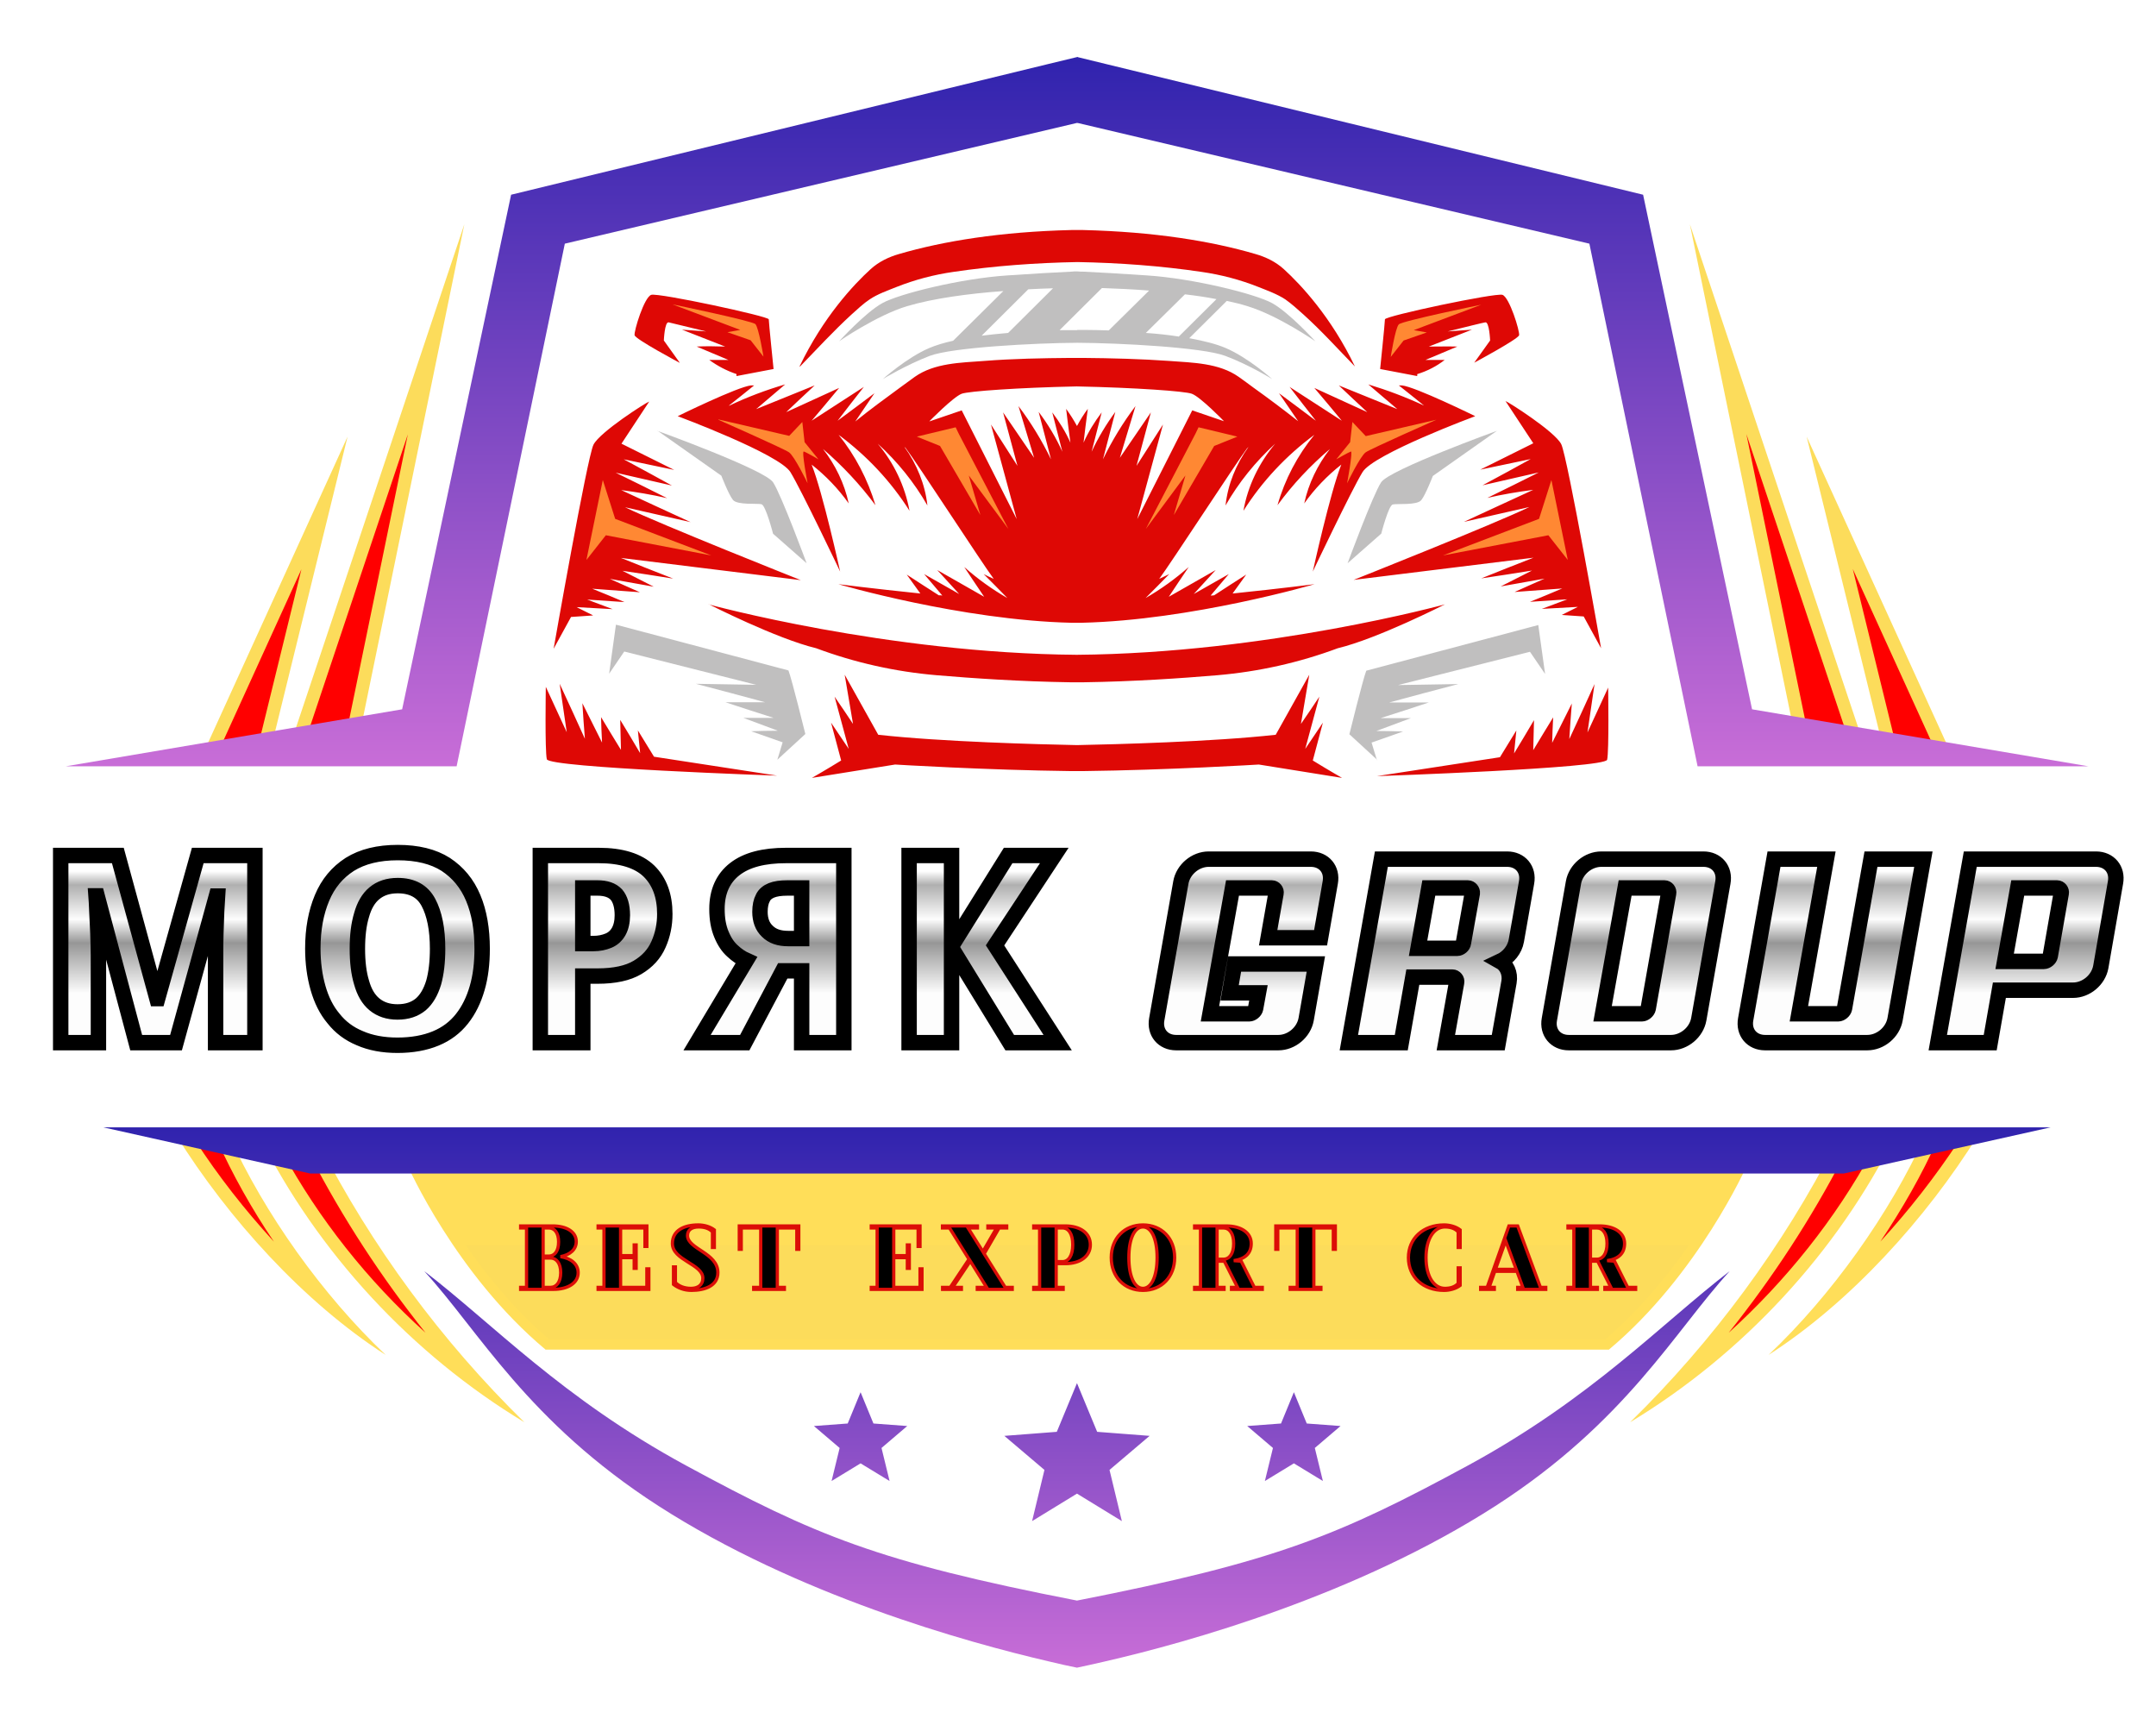
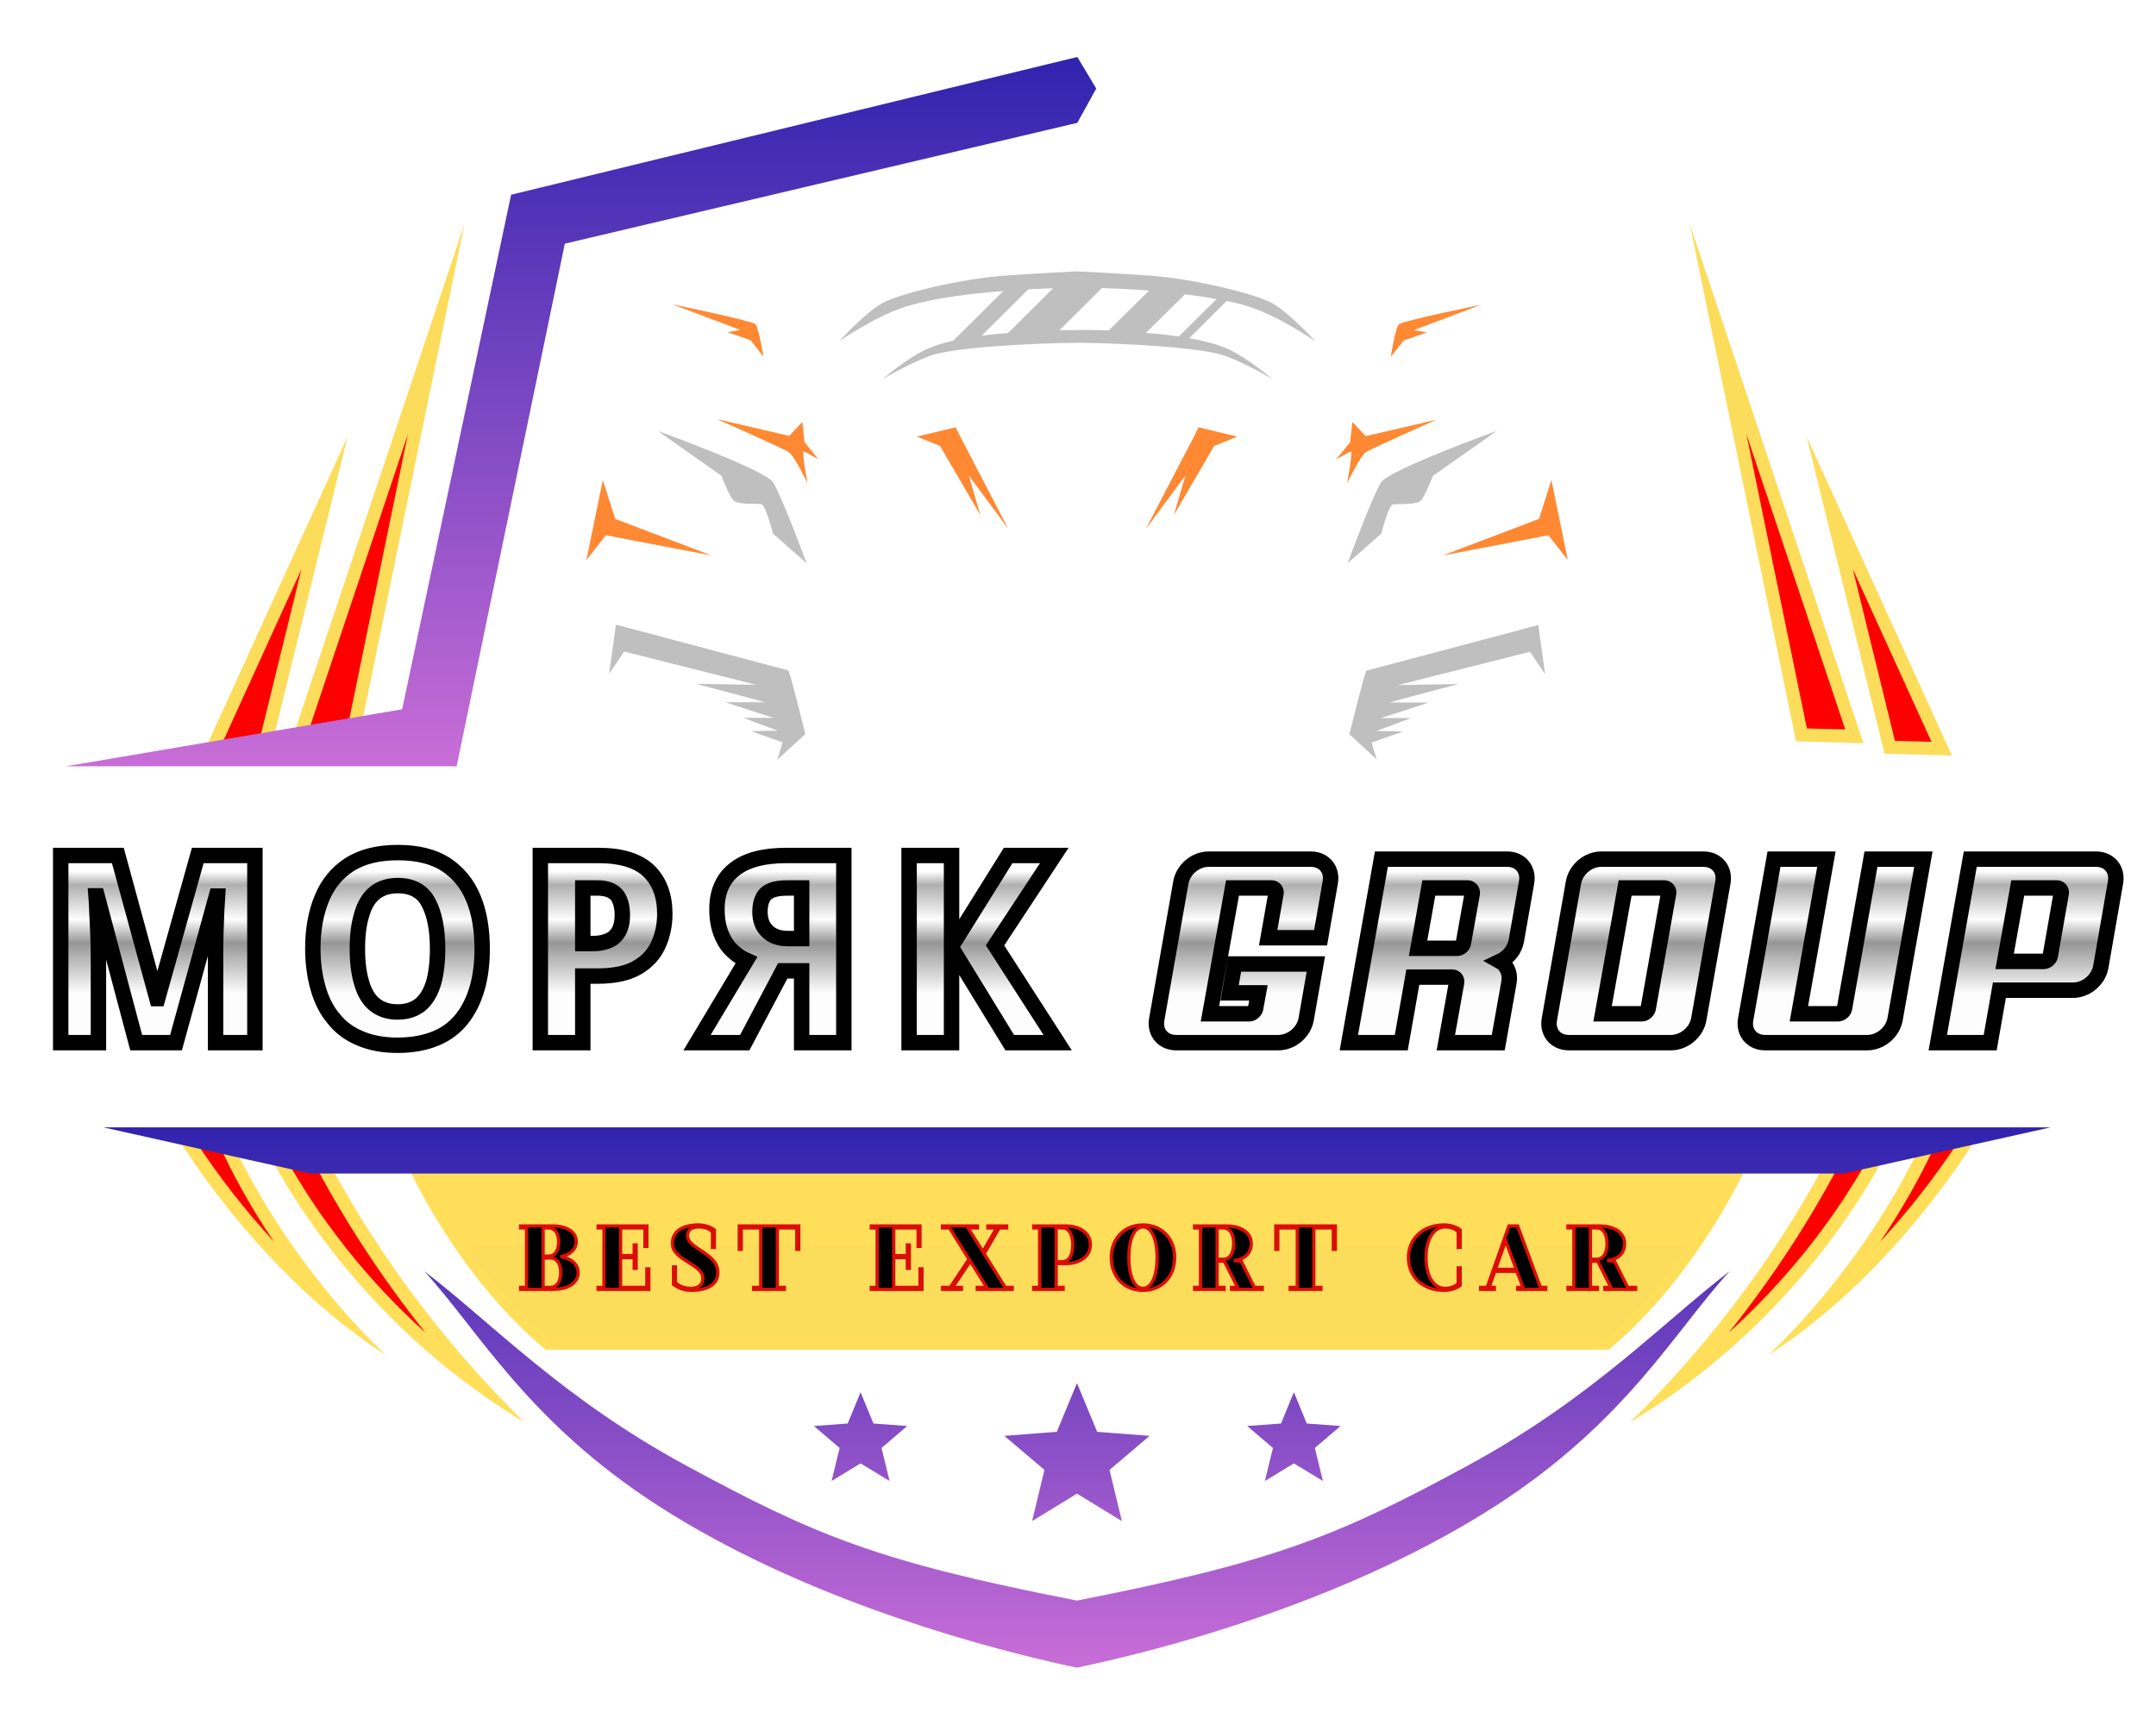
<svg xmlns="http://www.w3.org/2000/svg" version="1.1" width="1280" height="1024" viewBox="0 0 1280 1024" xml:space="preserve">
  <desc>Created with Fabric.js 5.3.0</desc>
  <defs>
</defs>
  <g transform="matrix(1 0 0 1 640 512)" id="background-logo">
-     <rect style="stroke: none; stroke-width: 0; stroke-dasharray: none; stroke-linecap: butt; stroke-dashoffset: 0; stroke-linejoin: miter; stroke-miterlimit: 4; fill: rgb(255,255,255); fill-opacity: 0; fill-rule: nonzero; opacity: 1;" paint-order="stroke" x="-640" y="-512" rx="0" ry="0" width="1280" height="1024" />
-   </g>
+     </g>
  <g transform="matrix(2.504 0 0 2.504 639.469 511.907)" id="logo-logo">
    <g style="" paint-order="stroke">
      <g transform="matrix(0.598 0 0 0.598 0 98.743)">
        <path style="stroke: none; stroke-width: 0; stroke-dasharray: none; stroke-linecap: butt; stroke-dashoffset: 0; stroke-linejoin: miter; stroke-miterlimit: 4; fill: rgb(255,222,89); fill-rule: nonzero; opacity: 1;" paint-order="stroke" transform=" translate(-581.95, -634.05)" d="M 362.8 690.9 C 318.1 663.9 280.8 623.6 257.6 577.2 L 259.6 577.2 L 281.4 580.5 C 302.2 621.1 329.9 658.7 362.8 690.9 L 362.8 690.9 Z M 245.7 577.2 L 224.8 577.2 C 245.4 610.2 275.3 643.3 307.8 664.2 C 282.8 640.5 259.8 608.3 245.7 577.2 L 245.7 577.2 Z M 918.2 577.2 C 904.1 608.3 881.1 640.5 856.1 664.2 C 888.6 643.3 918.5 610.2 939.1 577.2 L 918.2 577.2 Z M 904.4 577.2 L 882.6 580.5 C 861.8 621.1 834.1 658.7 801.2 690.9 C 845.9 663.9 883.2 623.6 906.4 577.2 L 904.4 577.2 Z" stroke-linecap="round" />
      </g>
      <g transform="matrix(0.598 0 0 0.598 0 88.729)">
        <path style="stroke: none; stroke-width: 0; stroke-dasharray: none; stroke-linecap: butt; stroke-dashoffset: 0; stroke-linejoin: miter; stroke-miterlimit: 4; fill: rgb(255,0,0); fill-rule: nonzero; opacity: 1;" paint-order="stroke" transform=" translate(-581.95, -617.3)" d="M 323.6 655.4 C 300.7 634.8 281.3 610.3 266.7 583.5 L 277.9 585.2 C 290.8 610 306.1 633.5 323.6 655.4 L 323.6 655.4 Z M 840.3 655.4 C 857.8 633.5 873.1 610.1 886 585.2 L 897.2 583.5 C 882.6 610.3 863.1 634.7 840.3 655.4 Z M 900.4 619.3 C 909.2 606.2 916.9 592.7 922.9 579.3 L 931.6 579.3 C 922.3 593.4 911.7 607 900.4 619.3 L 900.4 619.3 Z M 263.5 619.3 C 252.2 607 241.5 593.4 232.3 579.2 L 241 579.2 C 247.1 592.7 254.7 606.3 263.5 619.3 Z" stroke-linecap="round" />
      </g>
      <g transform="matrix(0.598 0 0 0.598 0.03 90.761)">
        <path style="stroke: none; stroke-width: 0; stroke-dasharray: none; stroke-linecap: butt; stroke-dashoffset: 0; stroke-linejoin: miter; stroke-miterlimit: 4; fill: rgb(255,222,89); fill-rule: nonzero; opacity: 1;" paint-order="stroke" transform=" translate(-582, -620.7)" d="M 847.5 589.1 C 847.5 589.1 828.4 632.3 792.8 662.1 L 371.2 662.1 C 335.5 632.3 316.5 589.1 316.5 589.1 L 550.2 580.5 L 582 579.3 L 613.8 580.5 L 847.5 589.1 Z" stroke-linecap="round" />
      </g>
      <g transform="matrix(0.598 0 0 0.598 0.03 101.942)">
        <path style="stroke: none; stroke-width: 0; stroke-dasharray: none; stroke-linecap: butt; stroke-dashoffset: 0; stroke-linejoin: miter; stroke-miterlimit: 4; fill: rgb(252,220,91); fill-rule: nonzero; opacity: 1;" paint-order="stroke" transform=" translate(-582, -639.4)" d="M 339.5 620.7 L 824.5 620.7 C 816 632.9 804.9 646.5 791.3 658.1 L 372.7 658.1 C 359.1 646.5 348 632.9 339.5 620.7 Z" stroke-linecap="round" />
      </g>
      <g transform="matrix(0.598 0 0 0.598 -0.03 126.874)">
        <linearGradient id="SVGID_269837" gradientUnits="userSpaceOnUse" gradientTransform="matrix(1 0 0 1 195.9 574)" x1="0" y1="0" x2="0" y2="214">
          <stop offset="0%" style="stop-color:rgb(48,35,174);stop-opacity: 1" />
          <stop offset="100%" style="stop-color:rgb(200,109,215);stop-opacity: 1" />
        </linearGradient>
        <path style="stroke: none; stroke-width: 0; stroke-dasharray: none; stroke-linecap: butt; stroke-dashoffset: 0; stroke-linejoin: miter; stroke-miterlimit: 4; fill: url(#SVGID_269837); fill-rule: nonzero; opacity: 1;" paint-order="stroke" transform=" translate(-581.9, -681.1)" d="M 610.7 696.3 L 594.8 709.8 L 599.7 730.1 L 581.9 719.2 L 564.1 730.1 L 569 709.8 L 553.1 696.3 L 573.9 694.7 L 581.9 675.4 L 589.9 694.7 L 610.7 696.3 Z M 501.2 691.4 L 496.1 679 L 491 691.4 L 477.6 692.4 L 487.8 701.1 L 484.6 714.2 L 496.1 707.2 L 507.6 714.2 L 504.4 701.1 L 514.6 692.4 L 501.2 691.4 Z M 686.4 692.4 L 673 691.4 L 667.9 679 L 662.8 691.4 L 649.4 692.4 L 659.6 701.1 L 656.4 714.2 L 667.9 707.2 L 679.4 714.2 L 676.2 701.1 L 686.4 692.4 Z M 737 708 C 786.1 681.3 813.4 652 840.7 631 C 819 654.6 799.8 690.6 747.8 724.1 C 692.9 759.4 626.3 778.1 592.7 785.8 C 588.6 786.8 585 787.5 581.9 788.2 C 578.9 787.6 575.2 786.8 571.1 785.8 C 537.5 778 470.9 759.4 416 724.1 C 364 690.6 344.8 654.7 323.1 631 C 350.4 651.9 377.6 681.3 426.8 708 C 478.1 735.8 502.9 746.2 581.9 761.6 C 660.9 746.1 685.7 735.8 737 708 Z M 591.3 574 L 195.9 574 L 277.9 592.3 L 885.9 592.3 L 967.9 574 L 591.2 574 L 591.2 574 Z" stroke-linecap="round" />
      </g>
      <g transform="matrix(0.598 0 0 0.598 -5.684342e-14 -88.31)">
        <path style="stroke: none; stroke-width: 0; stroke-dasharray: none; stroke-linecap: butt; stroke-dashoffset: 0; stroke-linejoin: miter; stroke-miterlimit: 4; fill: rgb(252,220,91); fill-rule: nonzero; opacity: 1;" paint-order="stroke" transform=" translate(-581.95, -314.5)" d="M 270.2 414.9 L 339 209.2 L 296.9 414.2 L 270.2 414.9 L 270.2 414.9 Z M 292.7 293.4 L 235.1 419.8 L 261.8 419.1 L 292.7 293.4 Z M 893.7 414.9 L 824.9 209.2 L 867 414.2 L 893.7 414.9 L 893.7 414.9 Z M 928.8 419.8 L 871.2 293.4 L 902.1 419.1 L 928.8 419.8 L 928.8 419.8 Z" stroke-linecap="round" />
      </g>
      <g transform="matrix(0.598 0 0 0.598 0 -65.023)">
        <path style="stroke: none; stroke-width: 0; stroke-dasharray: none; stroke-linecap: butt; stroke-dashoffset: 0; stroke-linejoin: miter; stroke-miterlimit: 4; fill: rgb(255,0,0); fill-rule: nonzero; opacity: 1;" paint-order="stroke" transform=" translate(-581.95, -353.45)" d="M 274.4 346 L 257.7 414.1 L 243.2 414.5 L 274.4 346 Z M 906.2 414 L 889.5 345.9 L 920.7 414.4 L 906.2 414 L 906.2 414 Z M 871.3 409.1 L 847.3 292.4 L 886.5 409.5 L 871.3 409.1 Z M 316.6 292.5 L 292.6 409.2 L 277.4 409.6 L 316.6 292.5 Z" stroke-linecap="round" />
      </g>
      <g transform="matrix(0.598 0 0 0.598 -117.633 -106.844)">
        <linearGradient id="SVGID_269838" gradientUnits="userSpaceOnUse" gradientTransform="matrix(1 0 0 1 -204.3 -140.6)" x1="0" y1="0" x2="0" y2="281">
          <stop offset="0%" style="stop-color:rgb(48,35,174);stop-opacity: 1" />
          <stop offset="100%" style="stop-color:rgb(200,109,215);stop-opacity: 1" />
        </linearGradient>
        <polygon style="stroke: none; stroke-width: 0; stroke-dasharray: none; stroke-linecap: butt; stroke-dashoffset: 0; stroke-linejoin: miter; stroke-miterlimit: 4; fill: url(#SVGID_269838); fill-rule: nonzero; opacity: 1;" paint-order="stroke" points="185.2,-137.8 -27.7,-86 -70.9,118 -204.3,140.6 -49.3,140.6 -6.4,-66.6 196.8,-114.5 204.3,-128.1 196.8,-140.6 185.2,-137.8 " />
      </g>
      <g transform="matrix(0.598 0 0 0.598 119.905 -106.844)">
        <linearGradient id="SVGID_269839" gradientUnits="userSpaceOnUse" gradientTransform="matrix(1 0 0 1 -200.5 -140.6)" x1="0" y1="0" x2="0" y2="281">
          <stop offset="0%" style="stop-color:rgb(48,35,174);stop-opacity: 1" />
          <stop offset="100%" style="stop-color:rgb(200,109,215);stop-opacity: 1" />
        </linearGradient>
-         <polygon style="stroke: none; stroke-width: 0; stroke-dasharray: none; stroke-linecap: butt; stroke-dashoffset: 0; stroke-linejoin: miter; stroke-miterlimit: 4; fill: url(#SVGID_269839); fill-rule: nonzero; opacity: 1;" paint-order="stroke" points="67.1,118 23.9,-86 -189,-137.8 -200.5,-140.6 -200.5,-114.5 2.6,-66.6 45.5,140.6 200.5,140.6 67.1,118 " />
      </g>
      <g transform="matrix(0.598 0 0 0.598 -0.03 -84.962)">
-         <path style="stroke: none; stroke-width: 0; stroke-dasharray: none; stroke-linecap: butt; stroke-dashoffset: 0; stroke-linejoin: miter; stroke-miterlimit: 4; fill: rgb(222,8,5); fill-rule: nonzero; opacity: 1;" paint-order="stroke" transform=" translate(-581.9, -320.1)" d="M 471.9 265.6 C 481.3 246 493.3 233.2 500.1 227 C 503.3 224.1 507.2 222.2 511.4 221 C 528.9 215.9 551.4 212.2 579.7 211.5 C 580.5 211.5 581.2 211.5 582 211.5 C 582.8 211.5 583.5 211.5 584.3 211.5 C 612.6 212.2 635.2 215.9 652.6 221 C 656.8 222.2 660.7 224.1 663.9 227 C 670.7 233.2 682.7 246 692.1 265.6 C 685.2 258.5 679 251.6 671.7 245 C 669.6 243.1 666.8 240.6 664.5 239 C 661.3 236.9 657.4 235.5 653.9 234.1 C 646.6 231.2 639 229.2 631.3 228.1 C 615.1 225.7 598.5 224.5 582.1 224.2 C 565.7 224.5 549.1 225.7 532.9 228.1 C 525.2 229.2 517.6 231.2 510.3 234.1 C 506.8 235.5 502.8 236.9 499.7 239 C 497.4 240.5 494.6 243.1 492.5 245 C 485.2 251.7 479 258.5 472.1 265.6 Z M 436 359.9 C 436 359.9 462.7 373.5 478.5 377.3 C 493.8 383 509.8 386.6 526.3 388 C 540.5 389.2 559.3 390.5 579.6 390.8 C 580.4 390.8 581.1 390.8 581.9 390.8 C 582.7 390.8 583.4 390.8 584.2 390.8 C 604.6 390.5 623.3 389.2 637.5 388 C 653.9 386.6 670 383 685.3 377.3 C 701.1 373.5 727.8 359.9 727.8 359.9 C 727.8 359.9 657.2 379.3 581.8 379.9 C 506.5 379.3 435.8 359.9 435.8 359.9 Z M 716.9 268.6 L 716.9 268.6 C 720.8 267.4 724.5 265.5 727.7 263 C 725.2 263 722.6 263 720.1 263 C 724.3 261.2 728.5 259.5 732.7 257.7 C 728.9 257.6 725.2 257.7 721.4 257.7 C 727.1 255.5 732.8 253.2 738.5 251 C 735.3 251.2 732.1 251.5 728.9 251.7 C 735.8 250 743 248.2 743.8 248.1 C 745.4 247.8 745.7 255.3 745.7 255.3 L 739.4 264.1 C 739.4 264.1 756.9 254.7 757.2 253.2 C 757.5 251.6 753.4 238.2 750.6 237.2 C 747.8 236.3 704 245.6 704 246.9 C 704 248.2 702.1 266.6 702.1 266.6 L 716.8 269.4 L 716.8 268.6 Q 716.8 268.6 716.8 268.6 Z M 762.7 296.1 C 755.7 299.6 748.7 303.1 741.8 306.5 C 748.5 305.1 755.1 303.7 761.8 302.3 C 755.4 305.8 749.1 309.3 742.7 312.7 C 750.1 311 757.6 309.3 765 307.6 C 758.2 311 751.4 314.4 744.6 317.7 C 750.6 316.3 756.7 315.3 762.8 314.5 C 753.6 318.7 744.4 323 735.3 327.2 C 744 325.2 752.6 323.3 761.3 321.3 C 747 328.2 691.6 350.2 691.6 350.2 L 762.9 341.4 C 756 344.1 749.1 346.8 742.2 349.6 C 748.9 348.6 755.6 347.6 762.3 346.5 C 758.2 348.6 754.1 350.7 749.9 352.8 C 755.7 351.8 761.5 350.7 767.3 349.7 C 763.3 351.5 759.3 353.2 755.4 355 L 774.3 353.6 C 770 355.4 765.8 357.2 761.5 358.9 C 766.4 358.6 771.4 358.2 776.3 357.9 C 772.9 359.2 769.6 360.4 766.2 361.7 C 771 361.4 775.7 361.2 780.5 360.9 C 778.4 362 776.2 363 774.1 364.1 C 777 364.3 779.9 364.5 782.8 364.7 L 789.7 377.3 C 789.7 377.3 776.4 301.4 773.9 296.4 C 771.4 291.4 753 279.7 751.8 279.3 L 762.8 296 L 762.8 296 Z M 389.9 364.2 C 387.8 363.1 385.6 362.1 383.5 361 C 388.3 361.3 393 361.5 397.8 361.8 C 394.4 360.5 391.1 359.3 387.7 358 C 392.6 358.3 397.6 358.7 402.5 359 C 398.2 357.2 394 355.4 389.7 353.7 L 408.6 355.1 C 404.6 353.3 400.6 351.6 396.7 349.8 C 402.5 350.8 408.3 351.9 414.1 352.9 C 410 350.8 405.9 348.7 401.7 346.6 C 408.4 347.6 415.1 348.6 421.8 349.7 C 414.9 347 408 344.3 401.1 341.5 L 472.4 350.3 C 472.4 350.3 417 328.3 402.7 321.4 C 411.4 323.4 420 325.3 428.7 327.3 C 419.5 323.1 410.3 318.8 401.2 314.6 C 407.3 315.4 413.4 316.4 419.4 317.8 C 412.6 314.4 405.8 311 399 307.7 C 406.4 309.4 413.9 311.1 421.3 312.8 C 414.9 309.3 408.6 305.8 402.2 302.4 C 408.9 303.8 415.5 305.2 422.2 306.6 C 415.2 303.1 408.2 299.6 401.3 296.2 L 412.3 279.5 C 411 279.9 392.7 291.6 390.2 296.6 C 387.7 301.6 374.4 377.5 374.4 377.5 L 381.3 364.9 C 384.2 364.7 387.1 364.5 390 364.3 L 390 364.3 Z M 679.4 406.8 C 677.1 410.3 674.7 413.7 672.4 417.2 C 674.3 410.3 676.1 403.4 678 396.5 C 675.6 400.1 673.2 403.7 670.7 407.3 L 674 387.8 L 660.7 411.6 C 635.5 414.4 596.9 415.4 581.9 415.7 C 566.9 415.4 528.3 414.4 503.1 411.6 L 489.8 387.8 L 493.1 407.3 C 490.7 403.7 488.3 400.1 485.8 396.5 C 487.7 403.4 489.5 410.3 491.4 417.2 C 489.1 413.7 486.7 410.3 484.4 406.8 C 485.7 411.8 487.1 416.8 488.4 421.8 C 482.4 425.5 476.8 428.7 476.8 428.7 L 509.8 423.4 C 509.8 423.4 545.6 425.6 579.6 426 C 580.4 426 581.1 426 581.9 426 C 582.7 426 583.4 426 584.2 426 C 618.2 425.6 654 423.4 654 423.4 L 687 428.7 C 687 428.7 681.4 425.5 675.4 421.8 C 676.7 416.8 678.1 411.8 679.4 406.8 L 679.4 406.8 Z M 792.6 392.7 L 784.3 410.7 C 785.2 404.3 786.2 397.9 787.1 391.5 C 783.8 398.8 780.5 406 777.1 413.3 C 777.4 408.6 777.7 403.9 778.1 399.2 C 775.5 404.4 772.9 409.6 770.3 414.8 C 770.4 411.4 770.5 408.1 770.7 404.7 C 768.1 409 765.4 413.3 762.8 417.7 C 762.9 413.7 763 409.8 763.1 405.8 C 760.5 410.2 757.9 414.6 755.2 419 C 755.5 416 755.8 413 756.1 409.9 C 753.9 413.4 751.8 417 749.6 420.5 L 700.8 428 C 700.8 428 791.3 424.9 792.1 421.5 C 792.9 418.1 792.5 392.8 792.5 392.8 L 792.5 392.8 Z M 444.1 281.1 C 451.2 277.7 458.7 274.9 466.2 272.7 C 466.2 272.7 466.2 272.7 466.2 272.7 C 466.2 272.7 466.2 272.7 466.2 272.7 L 454.7 282.5 C 462.4 279.4 470.2 276.2 477.9 273.1 C 474.1 276.6 470.3 280.2 466.6 283.7 L 487.6 274.1 C 484 278.4 480.4 282.8 476.7 287.1 C 483.6 282.6 490.5 278.2 497.4 273.7 C 493.9 278.2 490.4 282.6 487 287.1 C 491.9 283.5 496.8 279.8 501.6 276.2 L 494 287.4 L 494 287.4 C 499.8 282.7 505.7 278.4 511.7 274 C 513.7 272.6 515.6 271.1 517.6 269.7 C 525.4 264.2 535.8 264.1 545.1 263.4 C 556.5 262.5 568 262.3 579.5 262.2 L 579.5 262.2 C 580.3 262.2 581 262.2 581.8 262.2 C 582.6 262.2 583.3 262.2 584.1 262.2 L 584.1 262.2 C 595.6 262.3 607.1 262.6 618.5 263.4 C 627.8 264.1 638.2 264.2 646 269.7 C 648 271.1 650 272.6 651.9 274 C 657.9 278.3 663.8 282.7 669.6 287.3 L 669.6 287.3 C 669.6 287.3 662 276.2 662 276.2 C 666.9 279.8 671.8 283.5 676.6 287.1 C 673.1 282.6 669.6 278.2 666.2 273.7 C 673.1 278.2 680 282.6 686.9 287.1 C 683.3 282.8 679.7 278.4 676 274.1 C 683 277.3 690 280.5 697 283.7 C 693.2 280.2 689.4 276.6 685.7 273.1 C 693.4 276.2 701.2 279.4 708.9 282.5 L 697.4 272.7 C 697.4 272.7 697.4 272.7 697.4 272.7 C 697.4 272.7 697.4 272.7 697.4 272.7 C 705 275 712.4 277.8 719.5 281.1 C 716.2 278.4 712.9 275.8 709.5 273.1 C 709.9 273.1 710.3 273.1 710.7 273.1 C 716 273.6 739.8 285.3 739.8 285.3 C 739.8 285.3 699.4 300.3 695.1 307.5 C 690.7 314.7 675.4 346.9 675.4 346.9 C 675.4 346.9 682.3 315.5 686.7 304.5 C 681.1 308.9 676.1 314.1 672 319.9 C 673.7 312 677.3 304.6 682.2 298.3 C 674.4 304.9 667.4 312.4 661.4 320.6 C 664.3 310.4 669.3 300.9 676 292.7 C 664.9 300.9 655.3 311.1 647.9 322.8 C 649.6 313 654.1 303.8 660.5 296.2 C 652.7 303.3 646 311.6 640.8 320.7 C 641.7 312.3 645 304.3 649.9 297.5 C 649.7 297.7 649.5 297.9 649.3 298.1 C 644.6 304.4 619.2 343.5 614.5 349.8 C 615.8 349.2 617.2 348.5 618.5 347.9 C 615.4 351.1 612.2 354.3 609.1 357.4 C 615.2 353.9 621 349.7 626.2 345.1 C 623.6 349 620.9 352.9 618.3 356.9 C 624.5 353.4 630.7 349.8 636.9 346.3 C 634 349.5 631.1 352.6 628.2 355.8 C 632.8 353.2 637.5 350.5 642.1 347.9 C 639.7 350.7 637.3 353.6 634.9 356.4 C 635.4 356.4 635.8 356.4 636.3 356.3 C 640.5 353.6 644.7 350.8 649 348.1 C 647.2 350.6 645.4 353.1 643.6 355.6 C 663 353.6 676.1 351.9 676.1 351.9 C 676.1 351.9 627.4 366.2 583.7 367.2 L 583.7 367.2 C 583 367.2 582.4 367.2 581.7 367.2 C 581 367.2 580.4 367.2 579.7 367.2 L 579.7 367.2 C 536.1 366.2 487.3 351.9 487.3 351.9 C 487.3 351.9 500.5 353.6 519.8 355.6 C 518 353.1 516.2 350.6 514.4 348.1 C 518.6 350.8 522.8 353.6 527.1 356.3 C 527.6 356.3 528 356.3 528.5 356.4 C 526.1 353.6 523.7 350.7 521.3 347.9 C 525.9 350.5 530.6 353.2 535.2 355.8 C 532.3 352.6 529.4 349.5 526.5 346.3 C 532.7 349.8 538.9 353.4 545.1 356.9 C 542.5 353 539.8 349.1 537.2 345.1 C 542.5 349.8 548.2 353.9 554.3 357.4 C 551.2 354.2 548 351 544.9 347.9 C 546.2 348.6 547.6 349.2 548.9 349.8 C 544.2 343.5 518.8 304.3 514.1 298.1 C 514 297.9 513.8 297.7 513.5 297.5 C 518.4 304.3 521.7 312.4 522.6 320.7 C 517.4 311.6 510.7 303.3 502.9 296.2 C 509.3 303.8 513.7 313 515.5 322.8 C 508.1 311.1 498.5 300.9 487.4 292.7 C 494 300.9 499 310.5 502 320.6 C 495.9 312.4 488.9 304.9 481.2 298.3 C 486.1 304.6 489.7 312 491.4 319.9 C 487.3 314.1 482.3 308.9 476.7 304.5 C 481.1 315.5 488 346.9 488 346.9 C 488 346.9 472.7 314.7 468.3 307.5 C 463.9 300.3 423.6 285.3 423.6 285.3 C 423.6 285.3 447.4 273.6 452.7 273.1 C 453.1 273.1 453.5 273.1 453.9 273.1 C 450.6 275.8 447.3 278.4 443.9 281.1 L 443.9 281.1 Z M 523.6 287.3 C 523.6 287.3 531.6 284.6 536.2 283 L 558 326.1 L 547.8 288.6 C 551.3 294.1 554.8 299.5 558.3 305 C 556.4 297.9 554.5 290.8 552.6 283.8 C 556.7 289.8 560.8 295.8 564.9 301.8 C 562.8 295 560.8 288.1 558.7 281.3 C 558.7 281.3 558.7 281.3 558.7 281.3 C 563.7 287.9 568 295 571.6 302.4 C 570 296.1 568.3 289.8 566.7 283.6 C 570.4 288.5 573.6 293.8 576.1 299.4 L 572.1 283.8 C 574.9 287.5 577.4 291.5 579.3 295.8 C 578.7 291.3 578.1 286.8 577.6 282.4 C 579.2 284.6 580.6 286.8 581.9 289.2 C 583.2 286.8 584.6 284.5 586.2 282.4 C 585.6 286.9 585 291.4 584.5 295.8 C 586.4 291.5 588.9 287.5 591.7 283.8 L 587.7 299.4 C 590.3 293.8 593.5 288.5 597.1 283.6 C 595.5 289.9 593.8 296.2 592.2 302.4 C 595.8 295 600.1 287.9 605.1 281.3 C 605.1 281.3 605.1 281.3 605.1 281.3 C 603 288.1 601 295 598.9 301.8 C 603 295.8 607.1 289.8 611.2 283.8 C 609.3 290.9 607.4 298 605.5 305 C 609 299.5 612.5 294.1 616 288.6 L 605.8 326.1 L 627.6 283 C 632.2 284.6 640.2 287.3 640.2 287.3 C 640.2 287.3 630.8 277.6 627.4 276.4 C 624.7 275.4 605.3 274 581.8 273.5 C 558.4 274 539 275.4 536.2 276.4 C 532.8 277.7 523.4 287.3 523.4 287.3 L 523.4 287.3 Z M 424.4 264.1 L 418.1 255.3 C 418.1 255.3 418.4 247.8 420 248.1 C 420.8 248.3 428 250 434.9 251.7 C 431.7 251.5 428.5 251.2 425.3 251 C 431 253.2 436.7 255.5 442.4 257.7 C 438.6 257.6 434.9 257.5 431.1 257.7 C 435.3 259.5 439.5 261.2 443.7 263 C 441.2 263 438.6 263 436.1 263 C 439.4 265.4 443 267.3 446.9 268.6 L 446.9 268.6 C 446.9 268.6 446.9 269.4 446.9 269.4 L 461.6 266.6 C 461.6 266.6 459.7 248.1 459.7 246.9 C 459.7 245.7 415.9 236.3 413.1 237.2 C 410.3 238.1 406.2 251.6 406.5 253.2 C 406.8 254.8 424.3 264.1 424.3 264.1 L 424.3 264.1 Z M 407.8 409.8 C 408.1 412.8 408.4 415.8 408.7 418.9 C 406.1 414.5 403.5 410.1 400.8 405.7 C 400.9 409.7 401 413.6 401.1 417.6 C 398.5 413.3 395.8 409 393.2 404.6 C 393.3 408 393.4 411.3 393.6 414.7 C 391 409.5 388.4 404.3 385.8 399.1 C 386.1 403.8 386.4 408.5 386.8 413.2 C 383.5 405.9 380.2 398.7 376.8 391.4 C 377.7 397.8 378.7 404.2 379.6 410.6 L 371.3 392.6 C 371.3 392.6 370.9 417.9 371.7 421.3 C 372.5 424.7 463 427.8 463 427.8 L 414.2 420.3 C 412 416.8 409.9 413.2 407.7 409.7 L 407.7 409.7 Z" stroke-linecap="round" />
-       </g>
+         </g>
      <g transform="matrix(0.598 0 0 0.598 0 -82.182)">
        <path style="stroke: none; stroke-width: 0; stroke-dasharray: none; stroke-linecap: butt; stroke-dashoffset: 0; stroke-linejoin: miter; stroke-miterlimit: 4; fill: rgb(192,191,191); fill-rule: nonzero; opacity: 1;" paint-order="stroke" transform=" translate(-581.95, -324.75)" d="M 701 421.6 L 689.9 411.4 C 689.9 411.4 695.3 389.5 696.6 386.2 L 764.8 368.1 L 767.5 387.5 L 761.5 378.7 L 709.2 391.9 C 717.2 391.8 725.2 391.6 733.1 391.5 C 724 393.9 714.8 396.3 705.7 398.8 C 710.9 398.8 716.2 398.8 721.4 398.8 C 715 400.9 708.7 403 702.3 405 C 706.3 405 710.3 405 714.3 405 C 709.7 406.7 705.2 408.4 700.6 410.1 C 704.1 410.1 707.7 410.2 711.2 410.3 C 707 411.8 702.9 413.2 698.7 414.7 L 700.8 421.6 L 700.8 421.6 Z M 399.1 368 L 396.4 387.4 L 402.4 378.6 L 454.7 391.8 C 446.7 391.7 438.7 391.5 430.8 391.4 C 439.9 393.8 449.1 396.2 458.2 398.7 C 453 398.7 447.7 398.7 442.5 398.7 C 448.9 400.8 455.2 402.9 461.6 404.9 C 457.6 404.9 453.6 404.9 449.6 404.9 C 454.2 406.6 458.7 408.3 463.3 410 C 459.8 410 456.2 410.1 452.7 410.2 C 456.9 411.7 461 413.1 465.2 414.6 L 463.1 421.5 L 474.2 411.3 C 474.2 411.3 468.8 389.4 467.5 386.1 L 399.3 368 L 399.3 368 Z M 702.5 331.9 L 689.2 343.6 C 689.2 343.6 699.2 316.5 702.5 311.5 C 705.8 306.5 748.4 291.1 748.4 291.1 L 723 309 C 723 309 720.1 316.5 718.4 318.6 C 716.7 320.7 708.8 319.9 707.1 320.3 C 705.4 320.7 702.5 332 702.5 332 L 702.5 332 Z M 415.5 291 L 440.9 308.9 C 440.9 308.9 443.8 316.4 445.5 318.5 C 447.2 320.6 455.1 319.8 456.8 320.2 C 458.5 320.6 461.4 331.9 461.4 331.9 L 474.7 343.6 C 474.7 343.6 464.7 316.5 461.4 311.5 C 458.1 306.5 415.5 291.1 415.5 291.1 L 415.5 291.1 Z M 626.4 254.4 L 641.3 239.6 C 644.2 240.2 647 240.9 649.5 241.7 C 661.5 245.3 676.4 255.6 676.4 255.6 C 676.4 255.6 666 244.2 659.3 240.5 C 652.6 236.8 628 230.7 609.7 229.5 C 599.6 228.8 590.5 228.3 584.3 228 C 583.5 228 582.7 228 582 227.9 C 581.3 227.9 580.5 227.9 579.7 228 C 573.5 228.3 564.4 228.8 554.3 229.5 C 535.9 230.7 511.3 236.8 504.7 240.5 C 498 244.2 487.6 255.6 487.6 255.6 C 487.6 255.6 502.5 245.3 514.5 241.7 C 524.9 238.6 539 236.7 552.7 235.7 L 532.8 255.4 C 529.1 256.2 525.9 257.2 523.3 258.3 C 514.4 262.1 504.9 270.6 504.9 270.6 C 504.9 270.6 514.1 265 523.5 261.4 C 532.5 258 565.3 256.3 582.1 256.2 C 598.9 256.3 631.7 258 640.7 261.4 C 650.1 264.9 659.3 270.6 659.3 270.6 C 659.3 270.6 649.8 262.1 640.9 258.3 C 637.2 256.7 632.4 255.5 626.5 254.4 L 626.5 254.4 Z M 622.1 253.7 C 618.1 253.1 613.8 252.6 609.2 252.3 L 624.7 237 C 629 237.5 633.2 238.1 637.2 238.9 L 622.2 253.8 L 622.2 253.8 Z M 562.6 235 C 566 234.8 569.2 234.7 572.4 234.6 L 554.6 252.3 C 550.9 252.6 547.4 253 544.1 253.4 L 562.6 235 Z M 582 251.2 C 581.2 251.2 580.5 251.2 579.7 251.2 L 579.7 251.2 C 578.1 251.2 576.5 251.2 575 251.2 L 591.8 234.5 C 597.7 234.7 604 235 610.5 235.5 L 594.5 251.3 C 591.2 251.2 587.8 251.1 584.3 251.1 L 584.3 251.1 C 583.5 251.1 582.8 251.1 582 251.1 L 582 251.1 Z" stroke-linecap="round" />
      </g>
      <g transform="matrix(0.598 0 0 0.598 0 -101.972)">
        <path style="stroke: none; stroke-width: 0; stroke-dasharray: none; stroke-linecap: butt; stroke-dashoffset: 0; stroke-linejoin: miter; stroke-miterlimit: 4; fill: rgb(255,136,51); fill-rule: nonzero; opacity: 1;" paint-order="stroke" transform=" translate(-581.95, -291.65)" d="M 421.7 241 C 421.7 241 453.1 247.5 454.4 248.8 C 455.7 250.1 457.6 261.7 457.6 261.7 L 452.5 255.2 L 443.3 252 L 448.4 251.1 L 421.6 241 Z M 533.8 289.7 L 518.4 293.4 L 527.6 297.1 L 543.6 324.5 L 539 308.8 L 554.7 330 L 535 292.2 L 533.8 289.7 L 533.8 289.7 Z M 436.9 340.5 L 398.8 326 L 393.9 310.6 L 387.4 342.3 L 395.1 332.5 L 436.9 340.5 Z M 439.7 286.7 C 439.7 286.7 465.5 298.1 467.7 299.6 C 469.9 301.1 475.1 311.9 475.1 311.9 C 475.1 311.9 472.6 299 473.6 299.3 C 474.6 299.6 479.4 302.4 479.4 302.4 L 473.9 295.6 L 473 287.6 L 467.8 293.1 L 439.8 286.6 Z M 715.5 251.2 L 720.6 252.1 L 711.4 255.3 L 706.3 261.8 C 706.3 261.8 708.1 250.3 709.5 248.9 C 710.9 247.5 742.2 241.1 742.2 241.1 L 715.4 251.2 Z M 628.9 292.2 L 609.2 330 L 624.9 308.8 L 620.3 324.5 L 636.3 297.1 L 645.5 293.4 L 630.1 289.7 L 628.9 292.2 L 628.9 292.2 Z M 768.8 332.5 L 776.5 342.3 L 770 310.6 L 765.1 326 L 727 340.5 L 768.8 332.5 Z M 696.3 293.1 L 691.1 287.6 L 690.2 295.6 L 684.7 302.4 C 684.7 302.4 689.6 299.6 690.5 299.3 C 691.4 299 689 311.9 689 311.9 C 689 311.9 694.2 301.1 696.4 299.6 C 698.6 298.1 724.4 286.7 724.4 286.7 L 696.4 293.2 L 696.4 293.2 Z" stroke-linecap="round" />
      </g>
    </g>
  </g>
  <g transform="matrix(1.921 0 0 1.921 646.109 561.423)" id="text-logo">
    <g style="" paint-order="stroke">
      <g transform="matrix(1 0 0 1 5.684342e-14 0)" id="text-logo-path-0">
        <linearGradient id="SVGID_269840" gradientUnits="userSpaceOnUse" gradientTransform="matrix(1 0 0 1 6.4 -58.73)" x1="245.627" y1="-12.485" x2="245.627" y2="53.777">
          <stop offset="27.5%" style="stop-color:rgb(255,255,255);stop-opacity: 1" />
          <stop offset="34%" style="stop-color:rgb(175,175,175);stop-opacity: 1" />
          <stop offset="50%" style="stop-color:rgb(253,253,253);stop-opacity: 1" />
          <stop offset="61%" style="stop-color:rgb(150,150,150);stop-opacity: 1" />
          <stop offset="84.5%" style="stop-color:rgb(253,253,253);stop-opacity: 1" />
        </linearGradient>
        <filter id="SVGID_269834" y="-21.639%" height="143.278%" x="-20%" width="140%">
          <feGaussianBlur in="SourceAlpha" stdDeviation="0" />
          <feOffset dx="0" dy="0.976" result="oBlur" />
          <feFlood flood-color="rgb(192,191,191)" flood-opacity="1" />
          <feComposite in2="oBlur" operator="in" />
          <feMerge>
            <feMergeNode />
            <feMergeNode in="SourceGraphic" />
          </feMerge>
        </filter>
        <path style="stroke: rgb(0,0,0); stroke-width: 4.765; stroke-dasharray: none; stroke-linecap: butt; stroke-dashoffset: 0; stroke-linejoin: miter; stroke-miterlimit: 4; fill: url(#SVGID_269840); fill-rule: nonzero; opacity: 1;filter: url(#SVGID_269834);" paint-order="stroke" transform=" translate(-323.98, 28.96)" d="M 42.04 0 L 29.73 0 L 17.66 -45.36 L 17.33 -45.36 C 17.41 -44.31 17.5 -42.69 17.58 -40.5 C 17.66 -38.31 17.82 -36.05 17.9 -33.62 C 17.98 -31.1 18.06 -28.92 18.06 -26.89 L 18.06 -26.89 L 18.06 0 L 6.4 0 L 6.4 -57.83 L 24.06 -57.83 L 36.13 -13.61 L 36.37 -13.61 L 48.76 -57.83 L 66.42 -57.83 L 66.42 0 L 54.27 0 L 54.27 -27.38 C 54.27 -29.24 54.27 -31.35 54.35 -33.7 C 54.43 -36.05 54.51 -38.31 54.59 -40.5 C 54.68 -42.61 54.76 -44.23 54.84 -45.28 L 54.84 -45.28 L 54.51 -45.28 L 42.04 0 Z M 136.65 -29 L 136.65 -29 C 136.65 -24.54 136.16 -20.41 135.11 -16.85 C 134.06 -13.2 132.52 -10.04 130.41 -7.37 C 128.3 -4.7 125.63 -2.67 122.31 -1.3 C 118.99 0.08 115.02 0.81 110.48 0.81 L 110.48 0.81 C 106.03 0.81 102.14 0.08 98.82 -1.38 C 95.5 -2.75 92.83 -4.78 90.72 -7.45 C 88.53 -10.04 86.99 -13.2 85.94 -16.85 C 84.89 -20.49 84.32 -24.62 84.32 -29.08 L 84.32 -29.08 C 84.32 -35.07 85.29 -40.26 87.16 -44.71 C 89.02 -49.17 91.85 -52.57 95.74 -55.08 C 99.63 -57.51 104.57 -58.73 110.56 -58.73 L 110.56 -58.73 C 116.64 -58.73 121.58 -57.51 125.39 -55.08 C 129.19 -52.57 132.03 -49.17 133.89 -44.71 C 135.76 -40.26 136.65 -34.99 136.65 -29 Z M 98.09 -29 L 98.09 -29 C 98.09 -24.95 98.5 -21.46 99.39 -18.55 C 100.2 -15.63 101.49 -13.37 103.36 -11.83 C 105.22 -10.29 107.57 -9.48 110.48 -9.48 L 110.48 -9.48 C 113.48 -9.48 115.83 -10.29 117.69 -11.83 C 119.47 -13.37 120.77 -15.63 121.66 -18.55 C 122.47 -21.46 122.88 -24.95 122.88 -29 L 122.88 -29 C 122.88 -35.07 121.91 -39.85 120.04 -43.34 C 118.18 -46.82 115.02 -48.52 110.56 -48.52 L 110.56 -48.52 C 107.57 -48.52 105.22 -47.71 103.36 -46.17 C 101.49 -44.63 100.2 -42.36 99.39 -39.45 C 98.5 -36.53 98.09 -33.05 98.09 -29 Z M 154.63 -57.83 L 172.69 -57.83 C 179.66 -57.83 184.84 -56.21 188.16 -53.05 C 191.48 -49.82 193.1 -45.36 193.1 -39.77 L 193.1 -39.77 C 193.1 -36.45 192.46 -33.29 191.16 -30.38 C 189.86 -27.38 187.68 -25.03 184.68 -23.25 C 181.68 -21.46 177.55 -20.57 172.29 -20.57 L 172.29 -20.57 L 167.75 -20.57 L 167.75 0 L 154.63 0 L 154.63 -57.83 Z M 172.29 -47.79 L 172.29 -47.79 L 167.75 -47.79 L 167.75 -30.62 L 171.07 -30.62 C 172.77 -30.62 174.31 -30.94 175.69 -31.51 C 177.07 -32.08 178.12 -33.05 178.85 -34.34 C 179.58 -35.64 179.98 -37.34 179.98 -39.37 L 179.98 -39.37 C 179.98 -42.2 179.33 -44.39 178.12 -45.77 C 176.82 -47.14 174.88 -47.79 172.29 -47.79 Z M 235.39 -22.19 L 229.55 -22.19 L 217.81 0 L 203.07 0 L 218.3 -25.43 C 216.84 -26.08 215.38 -27.05 214 -28.35 C 212.63 -29.57 211.49 -31.27 210.6 -33.45 C 209.71 -35.56 209.22 -38.15 209.22 -41.31 L 209.22 -41.31 C 209.22 -46.66 211.09 -50.79 214.73 -53.62 C 218.38 -56.46 223.64 -57.83 230.61 -57.83 L 230.61 -57.83 L 248.43 -57.83 L 248.43 0 L 235.39 0 L 235.39 -22.19 Z M 235.39 -47.79 L 230.93 -47.79 C 228.91 -47.79 227.29 -47.55 226.07 -47.06 C 224.86 -46.58 223.88 -45.77 223.4 -44.71 C 222.83 -43.66 222.51 -42.2 222.51 -40.42 L 222.51 -40.42 C 222.51 -37.91 223.24 -35.88 224.78 -34.43 C 226.31 -32.89 228.42 -32.16 231.26 -32.16 L 231.26 -32.16 L 235.39 -32.16 L 235.39 -47.79 Z M 295.16 -30.05 L 314.52 0 L 299.7 0 L 281.72 -29.32 L 281.72 0 L 268.6 0 L 268.6 -57.83 L 281.72 -57.83 L 281.72 -29.81 L 299.21 -57.83 L 313.47 -57.83 L 295.16 -30.05 Z M 351.13 0 L 382.73 0 C 386.77 0 390.58 -3.16 391.31 -7.21 L 394.31 -24.3 L 369.2 -24.3 L 367.66 -15.39 L 376.57 -15.39 L 375.68 -10.53 C 375.52 -9.72 374.54 -8.91 373.73 -8.91 L 361.58 -8.91 L 368.55 -47.79 L 380.7 -47.79 C 381.51 -47.79 382.16 -46.98 382 -46.17 L 379.57 -32.4 L 395.77 -32.4 L 398.76 -49.49 C 399.49 -53.54 396.82 -56.7 392.77 -56.7 L 361.18 -56.7 C 357.13 -56.7 353.32 -53.54 352.59 -49.49 L 345.14 -7.21 C 344.41 -3.16 347.08 0 351.13 0 Z M 404.51 0 L 420.71 0 L 424.28 -20.25 L 436.51 -20.25 C 437.32 -20.25 437.97 -19.44 437.81 -18.63 L 434.48 0 L 450.68 0 L 454 -18.71 C 454.49 -21.46 453.28 -23.98 451.25 -25.11 C 453.84 -26.32 455.79 -28.76 456.27 -31.51 L 459.43 -49.49 C 460.16 -53.54 457.49 -56.7 453.44 -56.7 L 414.56 -56.7 Z M 438.05 -29.16 L 425.9 -29.16 L 429.22 -47.79 L 441.29 -47.79 C 442.1 -47.79 442.75 -46.98 442.66 -46.17 L 439.91 -30.78 C 439.83 -29.97 438.86 -29.16 438.05 -29.16 Z M 472.47 0 L 504.06 0 C 508.11 0 511.92 -3.16 512.65 -7.21 L 520.1 -49.49 C 520.83 -53.54 518.16 -56.7 514.11 -56.7 L 482.52 -56.7 C 478.47 -56.7 474.66 -53.54 473.93 -49.49 L 466.48 -7.21 C 465.75 -3.16 468.42 0 472.47 0 Z M 495.07 -8.91 L 482.92 -8.91 L 489.89 -47.79 L 502.04 -47.79 C 502.85 -47.79 503.5 -46.98 503.33 -46.17 L 497.02 -10.53 C 496.85 -9.72 495.88 -8.91 495.07 -8.91 Z M 533.14 0 L 564.73 0 C 568.78 0 572.59 -3.16 573.32 -7.21 L 582.07 -56.7 L 565.87 -56.7 L 557.68 -10.53 C 557.52 -9.72 556.55 -8.91 555.74 -8.91 L 543.59 -8.91 L 552.1 -56.7 L 535.9 -56.7 L 527.15 -7.21 C 526.42 -3.16 529.09 0 533.14 0 Z M 586.52 0 L 602.72 0 L 605.56 -16.2 L 628.32 -16.2 C 632.37 -16.2 636.17 -19.36 636.9 -23.41 L 641.44 -49.49 C 642.17 -53.54 639.49 -56.7 635.44 -56.7 L 596.56 -56.7 Z M 619.33 -25.11 L 607.18 -25.11 L 611.23 -47.79 L 623.38 -47.79 C 624.19 -47.79 624.83 -46.98 624.67 -46.17 L 621.27 -26.73 C 621.11 -25.92 620.14 -25.11 619.33 -25.11 Z" stroke-linecap="round" />
      </g>
    </g>
  </g>
  <g transform="matrix(1.921 0 0 1.921 640.088 746.573)" id="tagline-2c027493-9218-4c21-9444-47b8cdae53fe-logo">
    <g style="" paint-order="stroke">
      <g transform="matrix(1 0 0 1 0 0)" id="tagline-2c027493-9218-4c21-9444-47b8cdae53fe-logo-path-0">
        <path style="stroke: rgb(220,13,7); stroke-width: 1; stroke-dasharray: none; stroke-linecap: butt; stroke-dashoffset: 0; stroke-linejoin: miter; stroke-miterlimit: 4; fill: rgb(0,0,0); fill-rule: nonzero; opacity: 1;" paint-order="stroke" transform=" translate(-172.69, 9.8)" d="M 0.39 -18.98 L 2.21 -18.98 L 2.21 -0.62 L 0.39 -0.62 L 0.39 0 L 10.5 0 C 15.01 0 18.17 -1.96 18.17 -5.15 C 18.17 -7.78 16.02 -9.6 12.71 -10.11 C 15.65 -10.67 17.58 -12.32 17.58 -14.76 C 17.58 -17.78 14.59 -19.6 10.3 -19.6 L 0.39 -19.6 Z M 9.1 -10.28 L 7.34 -10.28 L 7.34 -18.98 L 9.1 -18.98 C 10.86 -18.98 12.12 -17.5 12.12 -14.67 C 12.12 -11.84 10.89 -10.28 9.1 -10.28 Z M 9.58 -0.62 L 7.34 -0.62 L 7.34 -9.69 L 9.58 -9.69 C 11.42 -9.69 12.77 -8.12 12.77 -5.18 C 12.77 -2.21 11.45 -0.62 9.58 -0.62 Z M 26.15 -0.62 L 24.33 -0.62 L 24.33 0 L 40.01 0 L 40.01 -6.33 L 39.4 -6.33 L 39.4 -0.62 L 31.28 -0.62 L 31.28 -9.8 L 35.48 -9.8 L 35.48 -6.5 L 36.09 -6.5 L 36.09 -13.72 L 35.48 -13.72 L 35.48 -10.42 L 31.28 -10.42 L 31.28 -18.98 L 38.81 -18.98 L 38.81 -13.27 L 39.4 -13.27 L 39.4 -19.6 L 24.33 -19.6 L 24.33 -18.98 L 26.15 -18.98 Z M 53.17 0.31 C 57.32 0.31 61.35 -1.09 61.35 -5.18 C 61.35 -11.31 51.97 -12.43 51.97 -16.63 C 51.97 -18.42 53.31 -19.29 55.44 -19.29 C 57.06 -19.29 58.6 -18.9 59.67 -17.78 L 59.67 -12.96 L 60.26 -12.96 L 60.26 -18.37 C 58.91 -19.4 57.04 -19.91 55.27 -19.91 C 50.79 -19.91 47.29 -18.17 47.29 -14.17 C 47.29 -8.96 56.7 -7.84 56.7 -3.47 C 56.7 -1.26 55.1 -0.31 53.03 -0.31 C 50.93 -0.31 49.28 -1.01 48.22 -2.1 L 48.22 -6.94 L 47.63 -6.94 L 47.63 -1.54 C 48.97 -0.5 50.85 0.31 53.17 0.31 Z M 72.41 -0.62 L 72.41 0 L 81.9 0 L 81.9 -0.62 L 79.72 -0.62 L 79.72 -18.98 L 85.74 -18.98 L 85.74 -12.38 L 86.35 -12.38 L 86.35 -19.6 L 67.96 -19.6 L 67.96 -12.38 L 68.57 -12.38 L 68.57 -18.98 L 74.59 -18.98 L 74.59 -0.62 Z M 110.57 -0.62 L 108.75 -0.62 L 108.75 0 L 124.43 0 L 124.43 -6.33 L 123.82 -6.33 L 123.82 -0.62 L 115.7 -0.62 L 115.7 -9.8 L 119.9 -9.8 L 119.9 -6.5 L 120.51 -6.5 L 120.51 -13.72 L 119.9 -13.72 L 119.9 -10.42 L 115.7 -10.42 L 115.7 -18.98 L 123.23 -18.98 L 123.23 -13.27 L 123.82 -13.27 L 123.82 -19.6 L 108.75 -19.6 L 108.75 -18.98 L 110.57 -18.98 Z M 144.42 -0.62 L 141.51 -0.62 L 141.51 0 L 152.32 0 L 152.32 -0.62 L 150.14 -0.62 L 143.64 -11 L 148.26 -18.98 L 150.61 -18.98 L 150.61 -19.6 L 144.79 -19.6 L 144.79 -18.98 L 147.5 -18.98 L 143.25 -11.65 L 138.66 -18.98 L 141.57 -18.98 L 141.57 -19.6 L 130.76 -19.6 L 130.76 -18.98 L 132.94 -18.98 L 138.96 -9.32 L 133.17 -0.62 L 130.79 -0.62 L 130.79 0 L 136.61 0 L 136.61 -0.62 L 133.92 -0.62 L 139.36 -8.74 Z M 160.78 -18.98 L 160.78 -0.62 L 158.96 -0.62 L 158.96 0 L 168.06 0 L 168.06 -0.62 L 165.9 -0.62 L 165.9 -7.95 L 168.76 -7.95 C 173.26 -7.95 176.46 -10.16 176.46 -13.8 C 176.46 -17.42 173.29 -19.6 168.76 -19.6 L 158.96 -19.6 L 158.96 -18.98 Z M 167.86 -8.57 L 165.9 -8.57 L 165.9 -18.98 L 167.86 -18.98 C 169.71 -18.98 171.02 -17.19 171.02 -13.8 C 171.02 -10.42 169.71 -8.57 167.86 -8.57 Z M 192.72 0.31 C 198.49 0.31 202.52 -3.89 202.52 -9.83 C 202.52 -15.76 198.49 -19.91 192.72 -19.91 C 186.98 -19.91 182.92 -15.76 182.92 -9.83 C 182.92 -3.89 186.96 0.31 192.72 0.31 Z M 192.72 -0.31 C 190.12 -0.31 188.36 -3.95 188.36 -9.83 C 188.36 -15.68 190.12 -19.29 192.72 -19.29 C 195.3 -19.29 197.09 -15.71 197.09 -9.83 C 197.09 -3.98 195.33 -0.31 192.72 -0.31 Z M 208.68 -18.98 L 210.5 -18.98 L 210.5 -0.62 L 208.68 -0.62 L 208.68 0 L 217.78 0 L 217.78 -0.62 L 215.63 -0.62 L 215.63 -8.71 L 217.87 -8.71 L 221.96 -0.62 L 220.08 -0.62 L 220.08 0 L 229.6 0 L 229.6 -0.62 L 227.14 -0.62 L 223.08 -8.71 L 220.78 -8.88 C 224.31 -9.38 226.18 -11.14 226.18 -14.17 C 226.18 -17.53 223.02 -19.6 218.48 -19.6 L 208.68 -19.6 Z M 220.75 -14.17 C 220.75 -11 219.44 -9.32 217.59 -9.32 L 215.63 -9.32 L 215.63 -18.98 L 217.59 -18.98 C 219.44 -18.98 220.75 -17.3 220.75 -14.17 Z M 238.22 -0.62 L 238.22 0 L 247.72 0 L 247.72 -0.62 L 245.53 -0.62 L 245.53 -18.98 L 251.55 -18.98 L 251.55 -12.38 L 252.17 -12.38 L 252.17 -19.6 L 233.77 -19.6 L 233.77 -12.38 L 234.39 -12.38 L 234.39 -18.98 L 240.41 -18.98 L 240.41 -0.62 Z M 274.76 -9.8 C 274.76 -3.81 279.3 0.31 285.77 0.31 C 287.5 0.31 289.41 -0.2 290.75 -1.23 L 290.75 -6.64 L 290.14 -6.64 L 290.14 -1.82 C 289.07 -0.67 287.59 -0.31 286.02 -0.31 C 282.72 -0.31 280.2 -3.86 280.2 -9.8 C 280.2 -15.65 282.69 -19.29 286.02 -19.29 C 287.56 -19.29 289.07 -18.93 290.14 -17.78 L 290.14 -12.96 L 290.75 -12.96 L 290.75 -18.37 C 289.44 -19.38 287.53 -19.91 285.77 -19.91 C 279.3 -19.91 274.76 -15.74 274.76 -9.8 Z M 315.56 -0.62 L 308.53 -19.6 L 305.82 -19.6 L 299.1 -0.62 L 297.08 -0.62 L 297.08 0 L 301.31 0 L 301.31 -0.62 L 299.71 -0.62 L 301.45 -5.57 L 308.31 -5.57 L 310.13 -0.62 L 308.53 -0.62 L 308.53 0 L 317.21 0 L 317.21 -0.62 Z M 308.08 -6.19 L 301.67 -6.19 L 304.81 -15.01 Z M 324.07 -18.98 L 325.89 -18.98 L 325.89 -0.62 L 324.07 -0.62 L 324.07 0 L 333.17 0 L 333.17 -0.62 L 331.02 -0.62 L 331.02 -8.71 L 333.26 -8.71 L 337.34 -0.62 L 335.47 -0.62 L 335.47 0 L 344.99 0 L 344.99 -0.62 L 342.52 -0.62 L 338.46 -8.71 L 336.17 -8.88 C 339.7 -9.38 341.57 -11.14 341.57 -14.17 C 341.57 -17.53 338.41 -19.6 333.87 -19.6 L 324.07 -19.6 Z M 336.14 -14.17 C 336.14 -11 334.82 -9.32 332.98 -9.32 L 331.02 -9.32 L 331.02 -18.98 L 332.98 -18.98 C 334.82 -18.98 336.14 -17.3 336.14 -14.17 Z" stroke-linecap="round" />
      </g>
    </g>
  </g>
</svg>